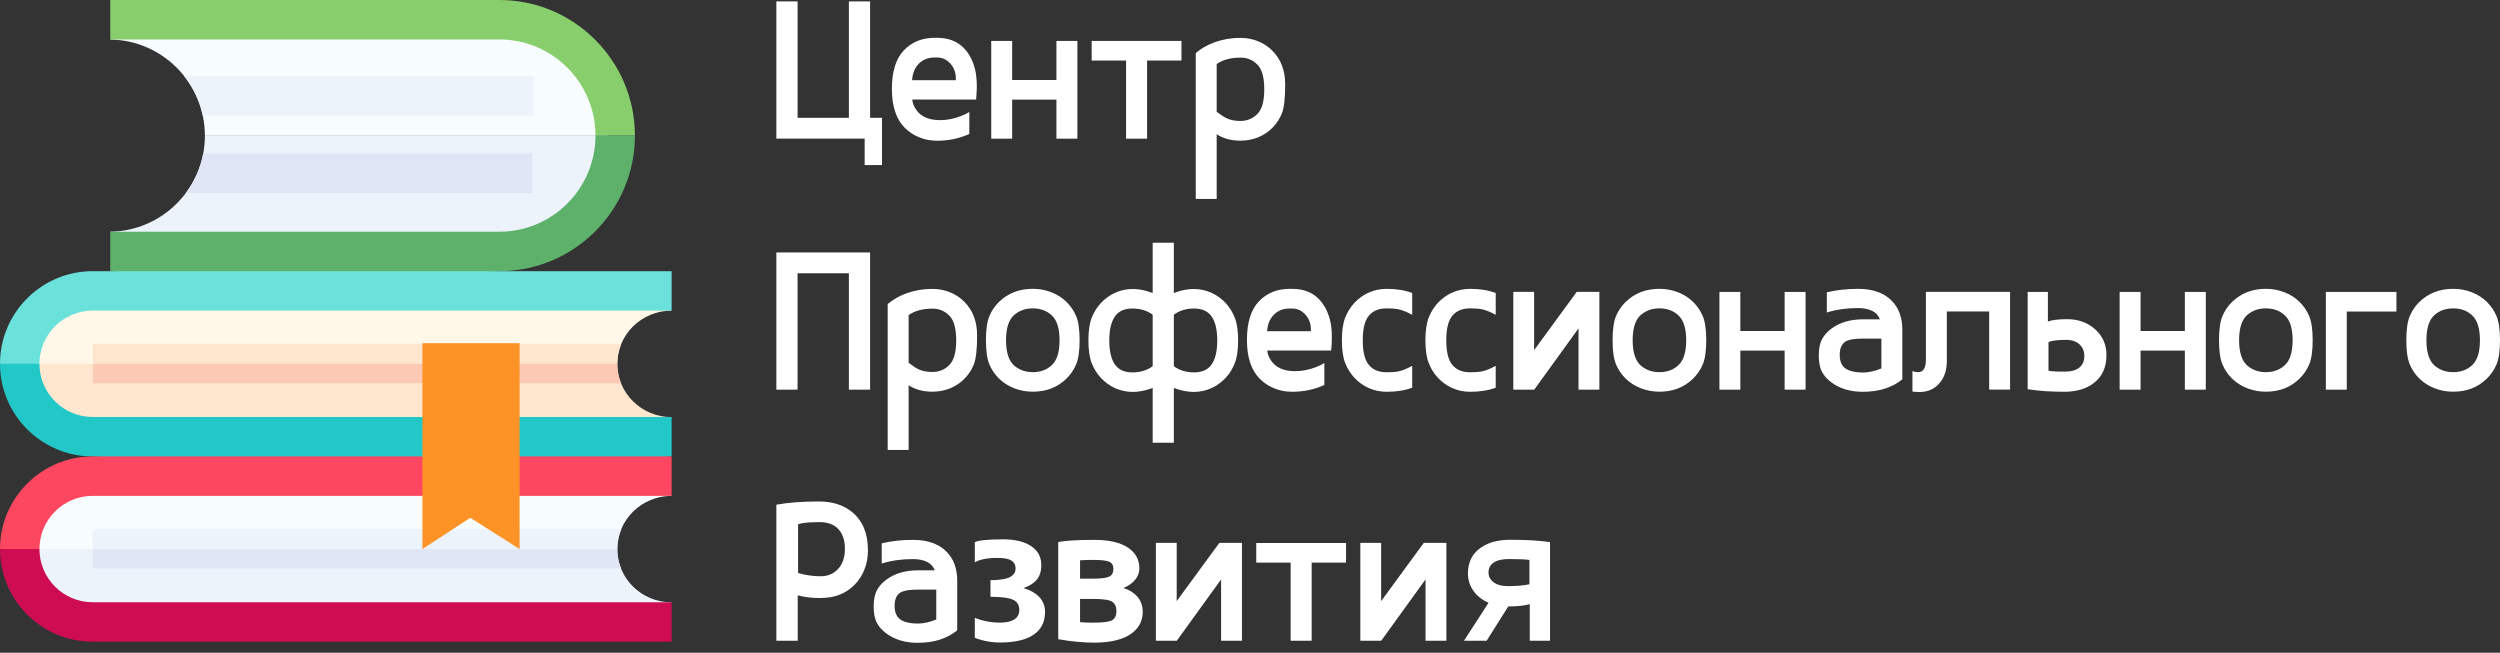
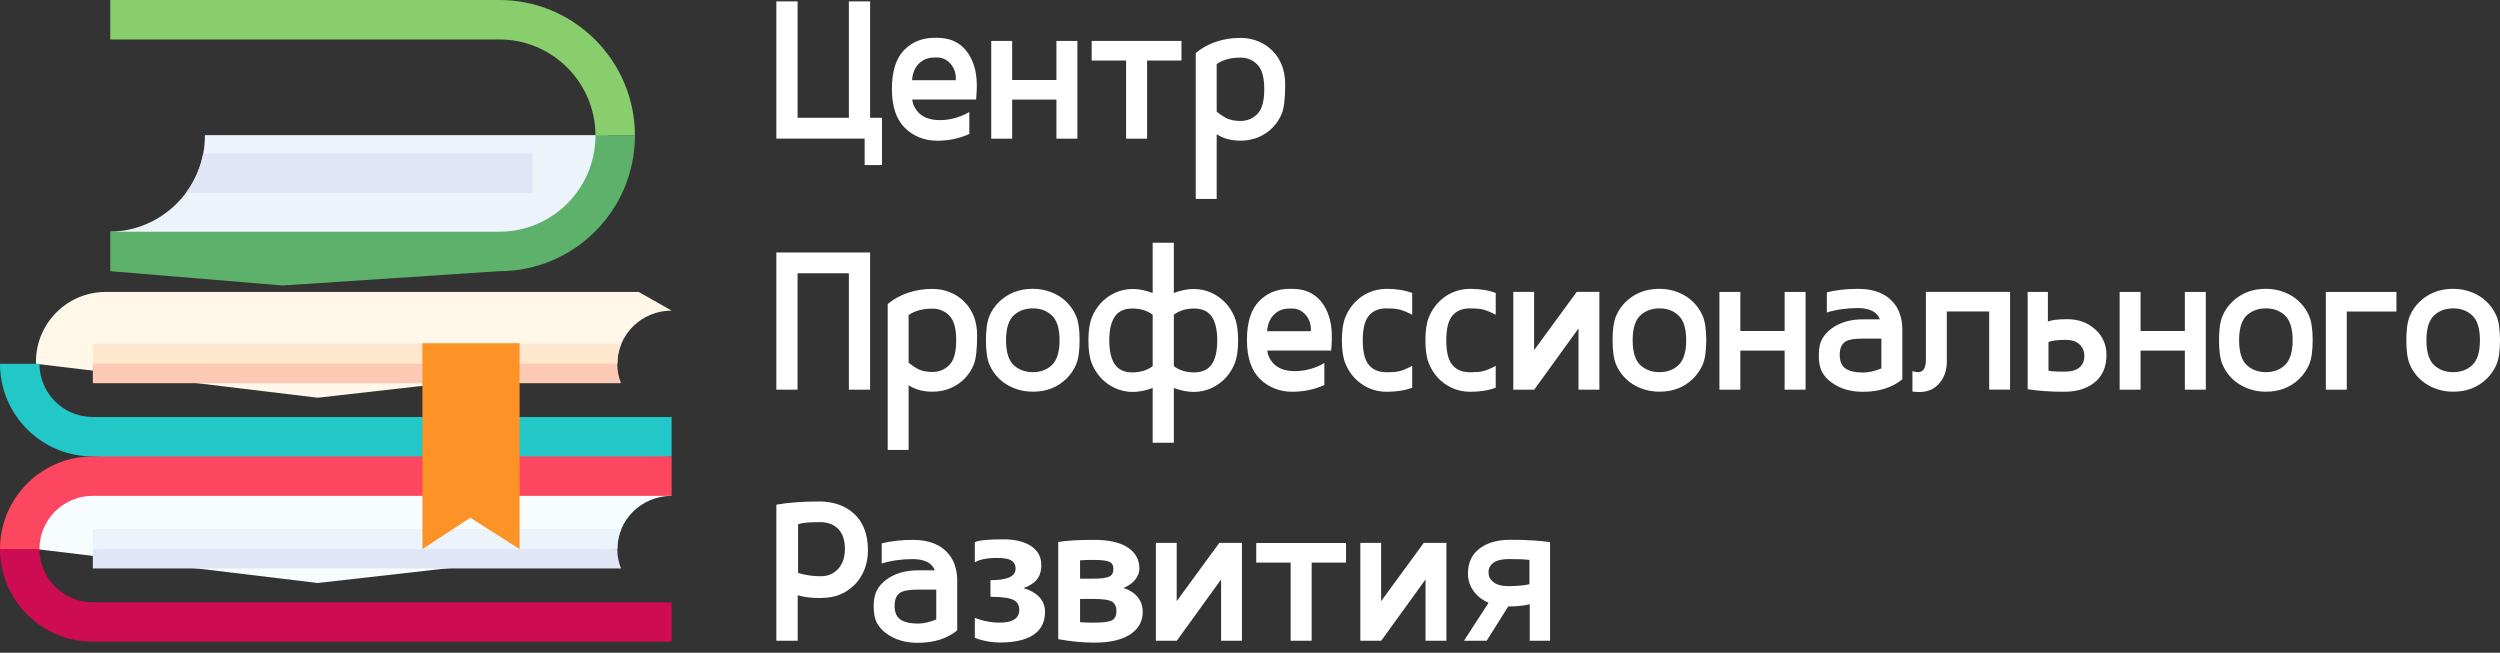
<svg xmlns="http://www.w3.org/2000/svg" width="203" height="53" viewBox="0 0 203 53" fill="none">
  <rect x="0" y="0" width="203" height="53" fill="#333333" stroke="none" />
  <path d="M16.638 11.012C16.638 15.276 13.201 18.75 8.953 18.816L10.787 20.396H39.916C45.121 20.396 49.34 16.177 49.34 10.972L16.637 10.972C16.637 10.985 16.638 10.999 16.638 11.012L16.638 11.012V11.012Z" fill="#ECF3FB" />
-   <path d="M39.916 1.547H10.788L8.953 3.209C13.188 3.274 16.615 6.727 16.637 10.972L49.34 10.972C49.34 5.767 45.121 1.547 39.916 1.547H39.916V1.547Z" fill="#F7FCFF" />
  <path d="M43.23 12.469H16.5C16.276 13.652 15.785 14.742 15.09 15.671H43.23V12.469Z" fill="#E0E6F5" />
-   <path d="M43.327 6.187H14.96C15.689 7.109 16.214 8.199 16.467 9.389H43.327V6.187Z" fill="#ECF3FB" />
  <path d="M40.547 0H8.953V3.203H40.547C44.839 3.203 48.332 6.684 48.352 10.972H51.555C51.535 4.918 46.605 0 40.547 0V0Z" fill="#89CE6D" />
  <path d="M48.352 10.972C48.352 10.984 48.353 10.997 48.353 11.009C48.353 15.314 44.851 18.816 40.546 18.816H8.953V22.019L22.948 23.181L40.546 22.019C46.617 22.019 51.556 17.08 51.556 11.009C51.556 10.997 51.555 10.984 51.555 10.972H48.352V10.972Z" fill="#5EB16A" />
  <path d="M54.536 25.222L51.865 23.705H8.592C5.459 23.705 2.919 26.245 2.919 29.378C2.919 29.432 2.922 29.486 2.923 29.541L25.797 32.295L50.124 29.541C50.126 27.159 52.104 25.222 54.536 25.222Z" fill="#FFF7E7" />
-   <path d="M50.124 29.545C50.124 29.544 50.124 29.542 50.124 29.541L2.924 29.541C3.01 32.598 5.514 35.051 8.592 35.051H52.675L54.536 33.869C52.103 33.869 50.124 31.929 50.124 29.545H50.124Z" fill="#FFE6CE" />
-   <path d="M7.521 25.222H54.536V22.019H7.521C3.374 22.019 0 25.393 0 29.541L1.876 30.327L3.203 29.541C3.203 27.159 5.14 25.222 7.521 25.222L7.521 25.222V25.222Z" fill="#6AE1DB" />
  <path d="M3.203 29.541H0C0 33.688 3.374 37.062 7.521 37.062L30.254 38.748L54.536 37.062V33.859H7.521C5.14 33.859 3.203 31.922 3.203 29.541Z" fill="#21C8C7" />
  <path d="M50.452 27.91H42.191L38.28 28.593L34.3 27.91H7.539V29.54L28.728 30.189L50.124 29.54C50.124 28.963 50.242 28.413 50.452 27.91Z" fill="#FFE6CE" />
  <path d="M50.425 31.113C50.231 30.627 50.124 30.098 50.124 29.545C50.124 29.544 50.124 29.542 50.124 29.541H7.539V31.114H50.425V31.113Z" fill="#FCCAB4" />
  <path d="M54.536 40.265L51.865 38.748H8.592C5.459 38.748 2.919 41.288 2.919 44.421C2.919 44.475 2.922 44.529 2.923 44.584L25.797 47.339L50.124 44.584C50.126 42.202 52.104 40.265 54.536 40.265V40.265Z" fill="#F7FCFF" />
-   <path d="M50.124 44.588C50.124 44.587 50.124 44.585 50.124 44.584H2.924C3.01 47.641 5.514 50.093 8.592 50.093H52.675L54.536 48.912C52.103 48.912 50.124 46.972 50.124 44.588H50.124V44.588Z" fill="#ECF3FB" />
  <path d="M7.521 40.264H54.536V37.062H7.521C3.374 37.062 0 40.436 0 44.583L1.876 45.37L3.203 44.583C3.203 42.202 5.14 40.264 7.521 40.264H7.521V40.264Z" fill="#FD465F" />
  <path d="M3.203 44.584H0C0 48.731 3.374 52.105 7.521 52.105H54.536V48.902H7.521C5.14 48.902 3.203 46.965 3.203 44.584Z" fill="#CE0C51" />
  <path d="M50.452 42.954H7.539V44.583L28.728 45.233L50.124 44.583C50.124 44.007 50.242 43.457 50.452 42.954Z" fill="#ECF3FB" />
  <path d="M50.425 46.156C50.231 45.67 50.124 45.141 50.124 44.588C50.124 44.587 50.124 44.585 50.124 44.584H7.539V46.157H50.425V46.156Z" fill="#E0E6F5" />
  <path d="M34.3 27.867V44.583L38.187 42.043L42.191 44.583V27.867H34.3Z" fill="#FD9326" />
  <path d="M70.652 0.114V9.567H71.618V13.404H70.209V11.254H63.04V0.114H64.765V9.567H68.929V0.114H70.652ZM77.612 6.511H74.06C74.099 5.945 74.284 5.499 74.613 5.167C74.942 4.834 75.369 4.668 75.891 4.668H76.091C76.51 4.668 76.868 4.831 77.166 5.16C77.463 5.489 77.612 5.884 77.612 6.35V6.511V6.511ZM75.891 3.071C74.869 3.071 74.036 3.412 73.387 4.092C72.744 4.77 72.422 5.813 72.422 7.222C72.422 8.631 72.77 9.682 73.47 10.382C73.804 10.713 74.192 10.969 74.635 11.149C75.089 11.335 75.574 11.427 76.091 11.427C77.034 11.427 77.907 11.244 78.709 10.876V9.092C78.543 9.204 78.316 9.314 78.033 9.423C77.468 9.645 76.895 9.755 76.317 9.755C75.43 9.755 74.791 9.477 74.399 8.921C74.204 8.641 74.097 8.361 74.075 8.08H79.262C79.364 7.005 79.323 6.135 79.133 5.475C78.945 4.812 78.64 4.273 78.216 3.854C77.685 3.332 76.978 3.071 76.091 3.071H75.891ZM87.484 3.322V11.259H85.782V8.085H82.187V11.259H80.488V3.322H82.187V6.496H85.782V3.322H87.484ZM95.935 3.322V4.914H93.144V11.259H91.438V4.914H88.644V3.322H95.935ZM98.794 9.068C99.15 9.348 99.438 9.536 99.662 9.631C99.952 9.757 100.308 9.821 100.727 9.821C101.276 9.821 101.739 9.628 102.112 9.241C102.478 8.865 102.658 8.202 102.658 7.249C102.658 6.296 102.478 5.633 102.112 5.258C101.739 4.87 101.276 4.678 100.727 4.678C99.94 4.678 99.297 4.853 98.794 5.199V9.068ZM104.357 6.857C104.357 7.973 104.267 8.76 104.084 9.221C103.911 9.645 103.662 10.028 103.338 10.362C103.007 10.698 102.621 10.957 102.183 11.142C101.729 11.33 101.244 11.422 100.727 11.422C99.972 11.422 99.328 11.249 98.794 10.898V16.151H97.095V4.307C97.554 3.917 98.092 3.615 98.709 3.403C99.343 3.183 100.016 3.076 100.727 3.076C101.244 3.076 101.729 3.171 102.183 3.361C102.621 3.542 103.007 3.8 103.338 4.139C104.018 4.834 104.357 5.74 104.357 6.857V6.857ZM70.652 20.502V31.642H68.929V22.187H64.761V31.642H63.04V20.502H70.652V20.502ZM73.78 29.451C74.136 29.731 74.423 29.919 74.647 30.014C74.938 30.141 75.293 30.204 75.713 30.204C76.261 30.204 76.724 30.012 77.097 29.624C77.463 29.248 77.643 28.585 77.643 27.632C77.643 26.679 77.463 26.016 77.097 25.641C76.724 25.253 76.261 25.061 75.713 25.061C74.925 25.061 74.282 25.236 73.78 25.582V29.451ZM79.342 27.24C79.342 28.356 79.252 29.144 79.069 29.605C78.896 30.029 78.648 30.411 78.323 30.745C77.992 31.082 77.607 31.34 77.168 31.525C76.715 31.713 76.23 31.806 75.713 31.806C74.957 31.806 74.314 31.633 73.78 31.282V36.535H72.081V24.69C72.539 24.3 73.078 23.998 73.694 23.786C74.328 23.567 75.001 23.459 75.713 23.459C76.23 23.459 76.715 23.554 77.168 23.744C77.607 23.925 77.992 24.183 78.323 24.522C79.004 25.217 79.342 26.124 79.342 27.24V27.24ZM81.69 27.63C81.69 28.637 81.921 29.331 82.387 29.714C82.796 30.051 83.286 30.219 83.862 30.219C84.483 30.219 84.998 30.031 85.4 29.656C85.824 29.266 86.036 28.59 86.036 27.63C86.036 26.667 85.824 25.992 85.4 25.604C84.998 25.229 84.483 25.039 83.862 25.039C83.286 25.039 82.796 25.207 82.387 25.543C81.921 25.926 81.69 26.621 81.69 27.63V27.63ZM83.862 31.806C83.323 31.806 82.813 31.71 82.336 31.52C81.877 31.34 81.473 31.082 81.124 30.745C80.785 30.414 80.522 30.029 80.339 29.592C80.152 29.146 80.059 28.49 80.059 27.63C80.059 26.767 80.152 26.111 80.339 25.665C80.522 25.229 80.785 24.844 81.124 24.512C81.858 23.805 82.77 23.452 83.862 23.452C84.398 23.452 84.907 23.547 85.385 23.737C85.846 23.918 86.243 24.171 86.575 24.493C86.928 24.839 87.199 25.229 87.382 25.665C87.569 26.111 87.664 26.767 87.664 27.63C87.664 28.49 87.569 29.146 87.382 29.592C87.199 30.029 86.928 30.419 86.575 30.765C85.858 31.459 84.954 31.806 83.862 31.806V31.806ZM95.316 25.553V29.736C95.769 30.07 96.318 30.238 96.961 30.238C97.617 30.238 98.092 30.019 98.392 29.582C98.69 29.144 98.841 28.498 98.841 27.647C98.841 26.794 98.69 26.148 98.392 25.709C98.092 25.27 97.617 25.051 96.961 25.051C96.318 25.051 95.769 25.219 95.316 25.553V25.553ZM91.952 25.051C91.296 25.051 90.821 25.27 90.521 25.709C90.224 26.148 90.073 26.794 90.073 27.647C90.073 28.498 90.224 29.144 90.521 29.582C90.821 30.019 91.296 30.238 91.952 30.238C92.593 30.238 93.144 30.07 93.597 29.736V25.553C93.144 25.219 92.593 25.051 91.952 25.051V25.051ZM95.316 19.708V23.791C95.891 23.574 96.427 23.466 96.922 23.466C97.422 23.466 97.902 23.567 98.365 23.771C98.797 23.969 99.182 24.244 99.518 24.6C99.84 24.949 100.089 25.348 100.267 25.804C100.447 26.265 100.535 26.879 100.535 27.645C100.535 28.41 100.447 29.024 100.267 29.485C100.089 29.941 99.84 30.341 99.518 30.689C99.184 31.043 98.799 31.32 98.365 31.518C97.905 31.723 97.424 31.825 96.925 31.825C96.43 31.825 95.894 31.718 95.316 31.503V35.952H93.597V31.503C93.02 31.718 92.484 31.825 91.991 31.825C91.489 31.825 91.009 31.723 90.548 31.518C90.112 31.32 89.729 31.043 89.395 30.689C89.073 30.341 88.825 29.941 88.644 29.485C88.466 29.024 88.379 28.41 88.379 27.645C88.379 26.879 88.466 26.265 88.644 25.804C88.825 25.348 89.073 24.949 89.395 24.6C89.731 24.244 90.114 23.969 90.548 23.771C91.011 23.567 91.491 23.466 91.993 23.466C92.488 23.466 93.022 23.574 93.597 23.791V19.708H95.316V19.708ZM106.441 26.894H102.89C102.929 26.328 103.114 25.882 103.443 25.551C103.772 25.217 104.199 25.051 104.72 25.051H104.92C105.339 25.051 105.698 25.214 105.995 25.543C106.293 25.872 106.441 26.267 106.441 26.733V26.894V26.894ZM104.72 23.454C103.699 23.454 102.865 23.796 102.217 24.476C101.573 25.153 101.252 26.197 101.252 27.606C101.252 29.015 101.6 30.065 102.3 30.765C102.634 31.096 103.021 31.352 103.465 31.533C103.918 31.718 104.403 31.811 104.92 31.811C105.863 31.811 106.736 31.628 107.538 31.26V29.475C107.372 29.587 107.146 29.697 106.863 29.807C106.297 30.029 105.725 30.138 105.147 30.138C104.259 30.138 103.621 29.86 103.228 29.305C103.033 29.024 102.926 28.744 102.904 28.464H108.091C108.194 27.389 108.152 26.518 107.962 25.858C107.775 25.195 107.47 24.656 107.046 24.237C106.514 23.715 105.807 23.454 104.92 23.454H104.72V23.454ZM108.962 27.635C108.962 26.869 109.049 26.255 109.227 25.794C109.405 25.343 109.654 24.941 109.978 24.59C110.312 24.234 110.695 23.959 111.131 23.762C111.592 23.557 112.077 23.454 112.591 23.454C113.391 23.454 114.085 23.567 114.67 23.791V25.561C114.237 25.329 113.866 25.18 113.559 25.114C113.323 25.066 112.998 25.039 112.591 25.039C111.897 25.039 111.387 25.278 111.063 25.753C110.792 26.153 110.656 26.782 110.656 27.635C110.656 28.488 110.792 29.114 111.063 29.514C111.387 29.99 111.897 30.228 112.591 30.228C112.998 30.228 113.323 30.204 113.559 30.158C113.866 30.09 114.237 29.941 114.67 29.707V31.481C114.085 31.703 113.391 31.813 112.591 31.813C112.077 31.813 111.592 31.71 111.131 31.506C110.695 31.308 110.312 31.033 109.978 30.677C109.654 30.328 109.405 29.926 109.227 29.475C109.049 29.012 108.962 28.4 108.962 27.635ZM115.743 27.635C115.743 26.869 115.831 26.255 116.009 25.794C116.187 25.343 116.435 24.941 116.76 24.59C117.094 24.234 117.476 23.959 117.913 23.762C118.373 23.557 118.858 23.454 119.373 23.454C120.172 23.454 120.867 23.567 121.452 23.791V25.561C121.018 25.329 120.648 25.18 120.34 25.114C120.104 25.066 119.78 25.039 119.373 25.039C118.678 25.039 118.169 25.278 117.844 25.753C117.574 26.153 117.437 26.782 117.437 27.635C117.437 28.488 117.574 29.114 117.844 29.514C118.169 29.99 118.678 30.228 119.373 30.228C119.78 30.228 120.104 30.204 120.34 30.158C120.648 30.09 121.018 29.941 121.452 29.707V31.481C120.867 31.703 120.172 31.813 119.373 31.813C118.858 31.813 118.373 31.71 117.913 31.506C117.476 31.308 117.094 31.033 116.76 30.677C116.435 30.328 116.187 29.926 116.009 29.475C115.831 29.012 115.743 28.4 115.743 27.635ZM129.864 23.698L129.869 23.693V31.642H128.175V26.667L124.579 31.642H122.88V23.698H124.57V28.43L128.033 23.698H129.864ZM132.572 27.63C132.572 28.637 132.804 29.331 133.27 29.714C133.679 30.051 134.169 30.219 134.744 30.219C135.366 30.219 135.88 30.031 136.282 29.656C136.707 29.266 136.919 28.59 136.919 27.63C136.919 26.667 136.707 25.992 136.282 25.604C135.88 25.229 135.366 25.039 134.744 25.039C134.169 25.039 133.679 25.207 133.27 25.543C132.804 25.926 132.572 26.621 132.572 27.63V27.63ZM134.744 31.806C134.206 31.806 133.696 31.71 133.218 31.52C132.76 31.34 132.355 31.082 132.007 30.745C131.668 30.414 131.405 30.029 131.222 29.592C131.034 29.146 130.942 28.49 130.942 27.63C130.942 26.767 131.034 26.111 131.222 25.665C131.405 25.229 131.668 24.844 132.007 24.512C132.741 23.805 133.652 23.452 134.744 23.452C135.281 23.452 135.79 23.547 136.268 23.737C136.728 23.918 137.126 24.171 137.457 24.493C137.811 24.839 138.081 25.229 138.264 25.665C138.452 26.111 138.547 26.767 138.547 27.63C138.547 28.49 138.452 29.146 138.264 29.592C138.081 30.029 137.811 30.419 137.457 30.765C136.741 31.459 135.836 31.806 134.744 31.806V31.806ZM146.613 23.705V31.642H144.912V28.468H141.316V31.642H139.617V23.705H141.316V26.879H144.912V23.705H146.613ZM149.385 28.81C149.385 29.375 149.567 29.763 149.938 29.975C150.26 30.158 150.703 30.25 151.269 30.25C151.732 30.25 152.232 30.138 152.768 29.916V27.494H151.269C150.647 27.494 150.204 27.559 149.933 27.689C149.567 27.874 149.385 28.247 149.385 28.81V28.81ZM148.339 23.737C149.099 23.549 149.948 23.454 150.884 23.454C152.207 23.454 153.185 23.857 153.819 24.661C154.06 24.961 154.233 25.317 154.34 25.729C154.426 26.043 154.469 26.382 154.469 26.743V30.799C153.643 31.477 152.575 31.813 151.269 31.813C150.24 31.813 149.382 31.555 148.695 31.038C148.37 30.799 148.122 30.519 147.949 30.197C147.773 29.873 147.686 29.429 147.686 28.868C147.686 28.305 147.773 27.864 147.949 27.542C148.122 27.223 148.37 26.942 148.695 26.696C149.382 26.184 150.24 25.929 151.269 25.929H152.649C152.529 25.616 152.322 25.39 152.029 25.246C151.708 25.092 151.327 25.014 150.884 25.014C149.95 25.014 149.102 25.136 148.339 25.375V23.737V23.737ZM155.291 30.138C155.462 30.194 155.615 30.221 155.747 30.221C156.171 30.221 156.383 29.882 156.383 29.207V23.698H163.218V31.635H161.521V25.29H158.082V29.339C158.082 30.041 157.894 30.621 157.514 31.079C157.104 31.581 156.551 31.832 155.854 31.832C155.678 31.832 155.491 31.82 155.291 31.796V30.138V30.138ZM171.045 28.824C171.045 29.826 170.697 30.592 169.999 31.118C169.388 31.579 168.595 31.811 167.625 31.811C166.482 31.811 165.49 31.74 164.646 31.603V23.705H166.289V26.114C166.577 25.985 167.104 25.919 167.866 25.919C168.768 25.919 169.524 26.194 170.134 26.747C170.74 27.296 171.045 27.988 171.045 28.824ZM167.664 30.177C168.188 30.177 168.583 30.065 168.854 29.836C169.117 29.614 169.249 29.305 169.249 28.907C169.249 28.544 169.132 28.239 168.895 28C168.632 27.73 168.247 27.596 167.74 27.596C167.086 27.596 166.618 27.657 166.336 27.776V30.092C166.477 30.151 166.921 30.177 167.664 30.177V30.177ZM179.111 23.705V31.642H177.41V28.468H173.814V31.642H172.115V23.705H173.814V26.879H177.41V23.705H179.111ZM181.815 27.63C181.815 28.637 182.046 29.331 182.512 29.714C182.921 30.051 183.411 30.219 183.986 30.219C184.608 30.219 185.122 30.031 185.525 29.656C185.949 29.266 186.161 28.59 186.161 27.63C186.161 26.667 185.949 25.992 185.525 25.604C185.122 25.229 184.608 25.039 183.986 25.039C183.411 25.039 182.921 25.207 182.512 25.543C182.046 25.926 181.815 26.621 181.815 27.63V27.63ZM183.986 31.806C183.448 31.806 182.938 31.71 182.461 31.52C182.002 31.34 181.598 31.082 181.249 30.745C180.91 30.414 180.647 30.029 180.464 29.592C180.276 29.146 180.184 28.49 180.184 27.63C180.184 26.767 180.276 26.111 180.464 25.665C180.647 25.229 180.91 24.844 181.249 24.512C181.983 23.805 182.894 23.452 183.986 23.452C184.523 23.452 185.032 23.547 185.51 23.737C185.971 23.918 186.368 24.171 186.7 24.493C187.053 24.839 187.324 25.229 187.506 25.665C187.694 26.111 187.789 26.767 187.789 27.63C187.789 28.49 187.694 29.146 187.506 29.592C187.324 30.029 187.053 30.419 186.7 30.765C185.983 31.459 185.079 31.806 183.986 31.806V31.806ZM194.59 23.705V25.297H190.558V31.642H188.859V23.705H194.59ZM197.025 27.63C197.025 28.637 197.257 29.331 197.722 29.714C198.132 30.051 198.622 30.219 199.197 30.219C199.819 30.219 200.333 30.031 200.735 29.656C201.159 29.266 201.371 28.59 201.371 27.63C201.371 26.667 201.159 25.992 200.735 25.604C200.333 25.229 199.819 25.039 199.197 25.039C198.622 25.039 198.132 25.207 197.722 25.543C197.257 25.926 197.025 26.621 197.025 27.63V27.63ZM199.197 31.806C198.658 31.806 198.149 31.71 197.671 31.52C197.213 31.34 196.808 31.082 196.46 30.745C196.121 30.414 195.858 30.029 195.675 29.592C195.487 29.146 195.394 28.49 195.394 27.63C195.394 26.767 195.487 26.111 195.675 25.665C195.858 25.229 196.121 24.844 196.46 24.512C197.193 23.805 198.105 23.452 199.197 23.452C199.733 23.452 200.243 23.547 200.721 23.737C201.181 23.918 201.579 24.171 201.91 24.493C202.264 24.839 202.534 25.229 202.717 25.665C202.905 26.111 203 26.767 203 27.63C203 28.49 202.905 29.146 202.717 29.592C202.534 30.029 202.264 30.419 201.91 30.765C201.194 31.459 200.289 31.806 199.197 31.806V31.806ZM68.18 46.048C68.466 45.654 68.607 45.159 68.607 44.562C68.607 43.908 68.446 43.394 68.127 43.023C67.771 42.604 67.244 42.395 66.55 42.395C65.967 42.395 65.504 42.424 65.165 42.48C64.987 42.512 64.868 42.543 64.804 42.577V46.524C65.392 46.702 66.006 46.792 66.645 46.792C67.286 46.792 67.798 46.543 68.18 46.048V46.048ZM66.491 40.72C67.61 40.72 68.519 41.015 69.224 41.607C70.06 42.307 70.477 43.333 70.477 44.688C70.477 45.254 70.379 45.783 70.182 46.273C69.994 46.741 69.726 47.148 69.382 47.494C69.043 47.835 68.651 48.096 68.207 48.279C67.759 48.467 67.206 48.559 66.545 48.559C65.884 48.559 65.294 48.484 64.775 48.337V52.026H63.04V40.981C63.985 40.808 65.136 40.72 66.491 40.72V40.72ZM72.641 49.193C72.641 49.758 72.824 50.146 73.195 50.358C73.516 50.541 73.96 50.634 74.526 50.634C74.989 50.634 75.489 50.522 76.025 50.3V47.877H74.526C73.904 47.877 73.46 47.943 73.19 48.072C72.824 48.257 72.641 48.63 72.641 49.193ZM71.596 44.12C72.356 43.933 73.204 43.838 74.141 43.838C75.464 43.838 76.442 44.24 77.075 45.044C77.317 45.344 77.49 45.7 77.597 46.112C77.682 46.426 77.726 46.765 77.726 47.126V51.182C76.9 51.86 75.832 52.196 74.526 52.196C73.497 52.196 72.639 51.938 71.952 51.421C71.627 51.182 71.379 50.902 71.206 50.58C71.03 50.256 70.942 49.812 70.942 49.252C70.942 48.688 71.03 48.247 71.206 47.925C71.379 47.606 71.627 47.326 71.952 47.08C72.639 46.568 73.497 46.312 74.526 46.312H75.905C75.786 46 75.579 45.773 75.286 45.629C74.964 45.476 74.584 45.398 74.141 45.398C73.207 45.398 72.359 45.52 71.596 45.758V44.12ZM83.109 47.755C83.632 47.908 84.047 48.135 84.347 48.432C84.688 48.776 84.856 49.193 84.856 49.688C84.856 50.378 84.634 50.926 84.186 51.336C83.574 51.894 82.577 52.172 81.197 52.172C80.705 52.172 80.22 52.108 79.745 51.982C79.503 51.921 79.306 51.855 79.155 51.787V50.168C79.813 50.429 80.495 50.558 81.197 50.558C81.69 50.558 82.07 50.475 82.341 50.312C82.626 50.134 82.767 49.876 82.767 49.539C82.767 49.164 82.626 48.898 82.343 48.74C82.004 48.552 81.366 48.459 80.427 48.459V47.109C81.012 47.109 81.468 47.053 81.797 46.946C82.243 46.794 82.465 46.538 82.465 46.18C82.465 45.817 82.299 45.568 81.968 45.437C81.741 45.346 81.395 45.303 80.936 45.303C80.439 45.303 80.008 45.354 79.645 45.456C79.464 45.502 79.303 45.571 79.155 45.663V44.023C79.464 43.872 80.232 43.794 81.458 43.794C82.436 43.794 83.201 43.984 83.749 44.359C84.286 44.727 84.554 45.234 84.554 45.88C84.554 46.373 84.432 46.768 84.188 47.065C83.966 47.343 83.606 47.572 83.109 47.755V47.755ZM87.701 46.987H88.769C89.402 46.987 89.836 46.933 90.063 46.824C90.292 46.717 90.407 46.509 90.407 46.202C90.407 45.905 90.292 45.707 90.063 45.61C89.836 45.512 89.402 45.464 88.769 45.464C88.62 45.464 88.435 45.466 88.21 45.473C87.945 45.483 87.774 45.49 87.701 45.498V46.987ZM92.788 49.688C92.788 50.361 92.527 50.911 92.003 51.343C91.326 51.904 90.275 52.182 88.847 52.182C87.957 52.182 86.984 52.089 85.929 51.904V44.013C86.543 43.896 87.516 43.838 88.847 43.838C90.068 43.838 90.989 44.052 91.613 44.481C92.215 44.893 92.518 45.454 92.518 46.166C92.518 46.477 92.41 46.773 92.196 47.048C91.969 47.338 91.647 47.57 91.231 47.745C91.704 47.899 92.072 48.128 92.335 48.43C92.637 48.771 92.788 49.188 92.788 49.688V49.688ZM87.701 50.522C87.774 50.531 87.945 50.541 88.213 50.551C88.44 50.558 88.625 50.561 88.769 50.561C89.59 50.561 90.112 50.49 90.329 50.348C90.548 50.205 90.655 49.963 90.655 49.627C90.655 49.281 90.546 49.03 90.324 48.871C90.102 48.713 89.583 48.632 88.769 48.632H87.701V50.522V50.522ZM100.842 44.081L100.847 44.077V52.026H99.153V47.05L95.557 52.026H93.858V44.081H95.548V48.813L99.011 44.081H100.842ZM109.298 44.089V45.681H106.507V52.026H104.801V45.681H102.007V44.089H109.298V44.089ZM117.442 44.081L117.447 44.077V52.026H115.753V47.05L112.157 52.026H110.459V44.081H112.148V48.813L115.612 44.081H117.442ZM120.867 46.477C120.867 46.789 120.991 47.045 121.24 47.248C121.52 47.479 121.925 47.594 122.456 47.594C123.146 47.594 123.724 47.543 124.19 47.44V45.468C123.87 45.42 123.319 45.395 122.539 45.395C121.986 45.395 121.567 45.49 121.282 45.683C121.006 45.876 120.867 46.139 120.867 46.477ZM118.876 52.026L120.872 48.944C120.355 48.72 119.948 48.403 119.653 47.991C119.348 47.567 119.197 47.094 119.197 46.57C119.197 45.649 119.546 44.947 120.246 44.467C120.857 44.042 121.652 43.83 122.63 43.83C123.941 43.83 125.018 43.894 125.864 44.02V52.026H124.216V49.061C123.768 49.181 123.185 49.242 122.469 49.244L120.718 52.026H118.876V52.026Z" fill="white" />
</svg>